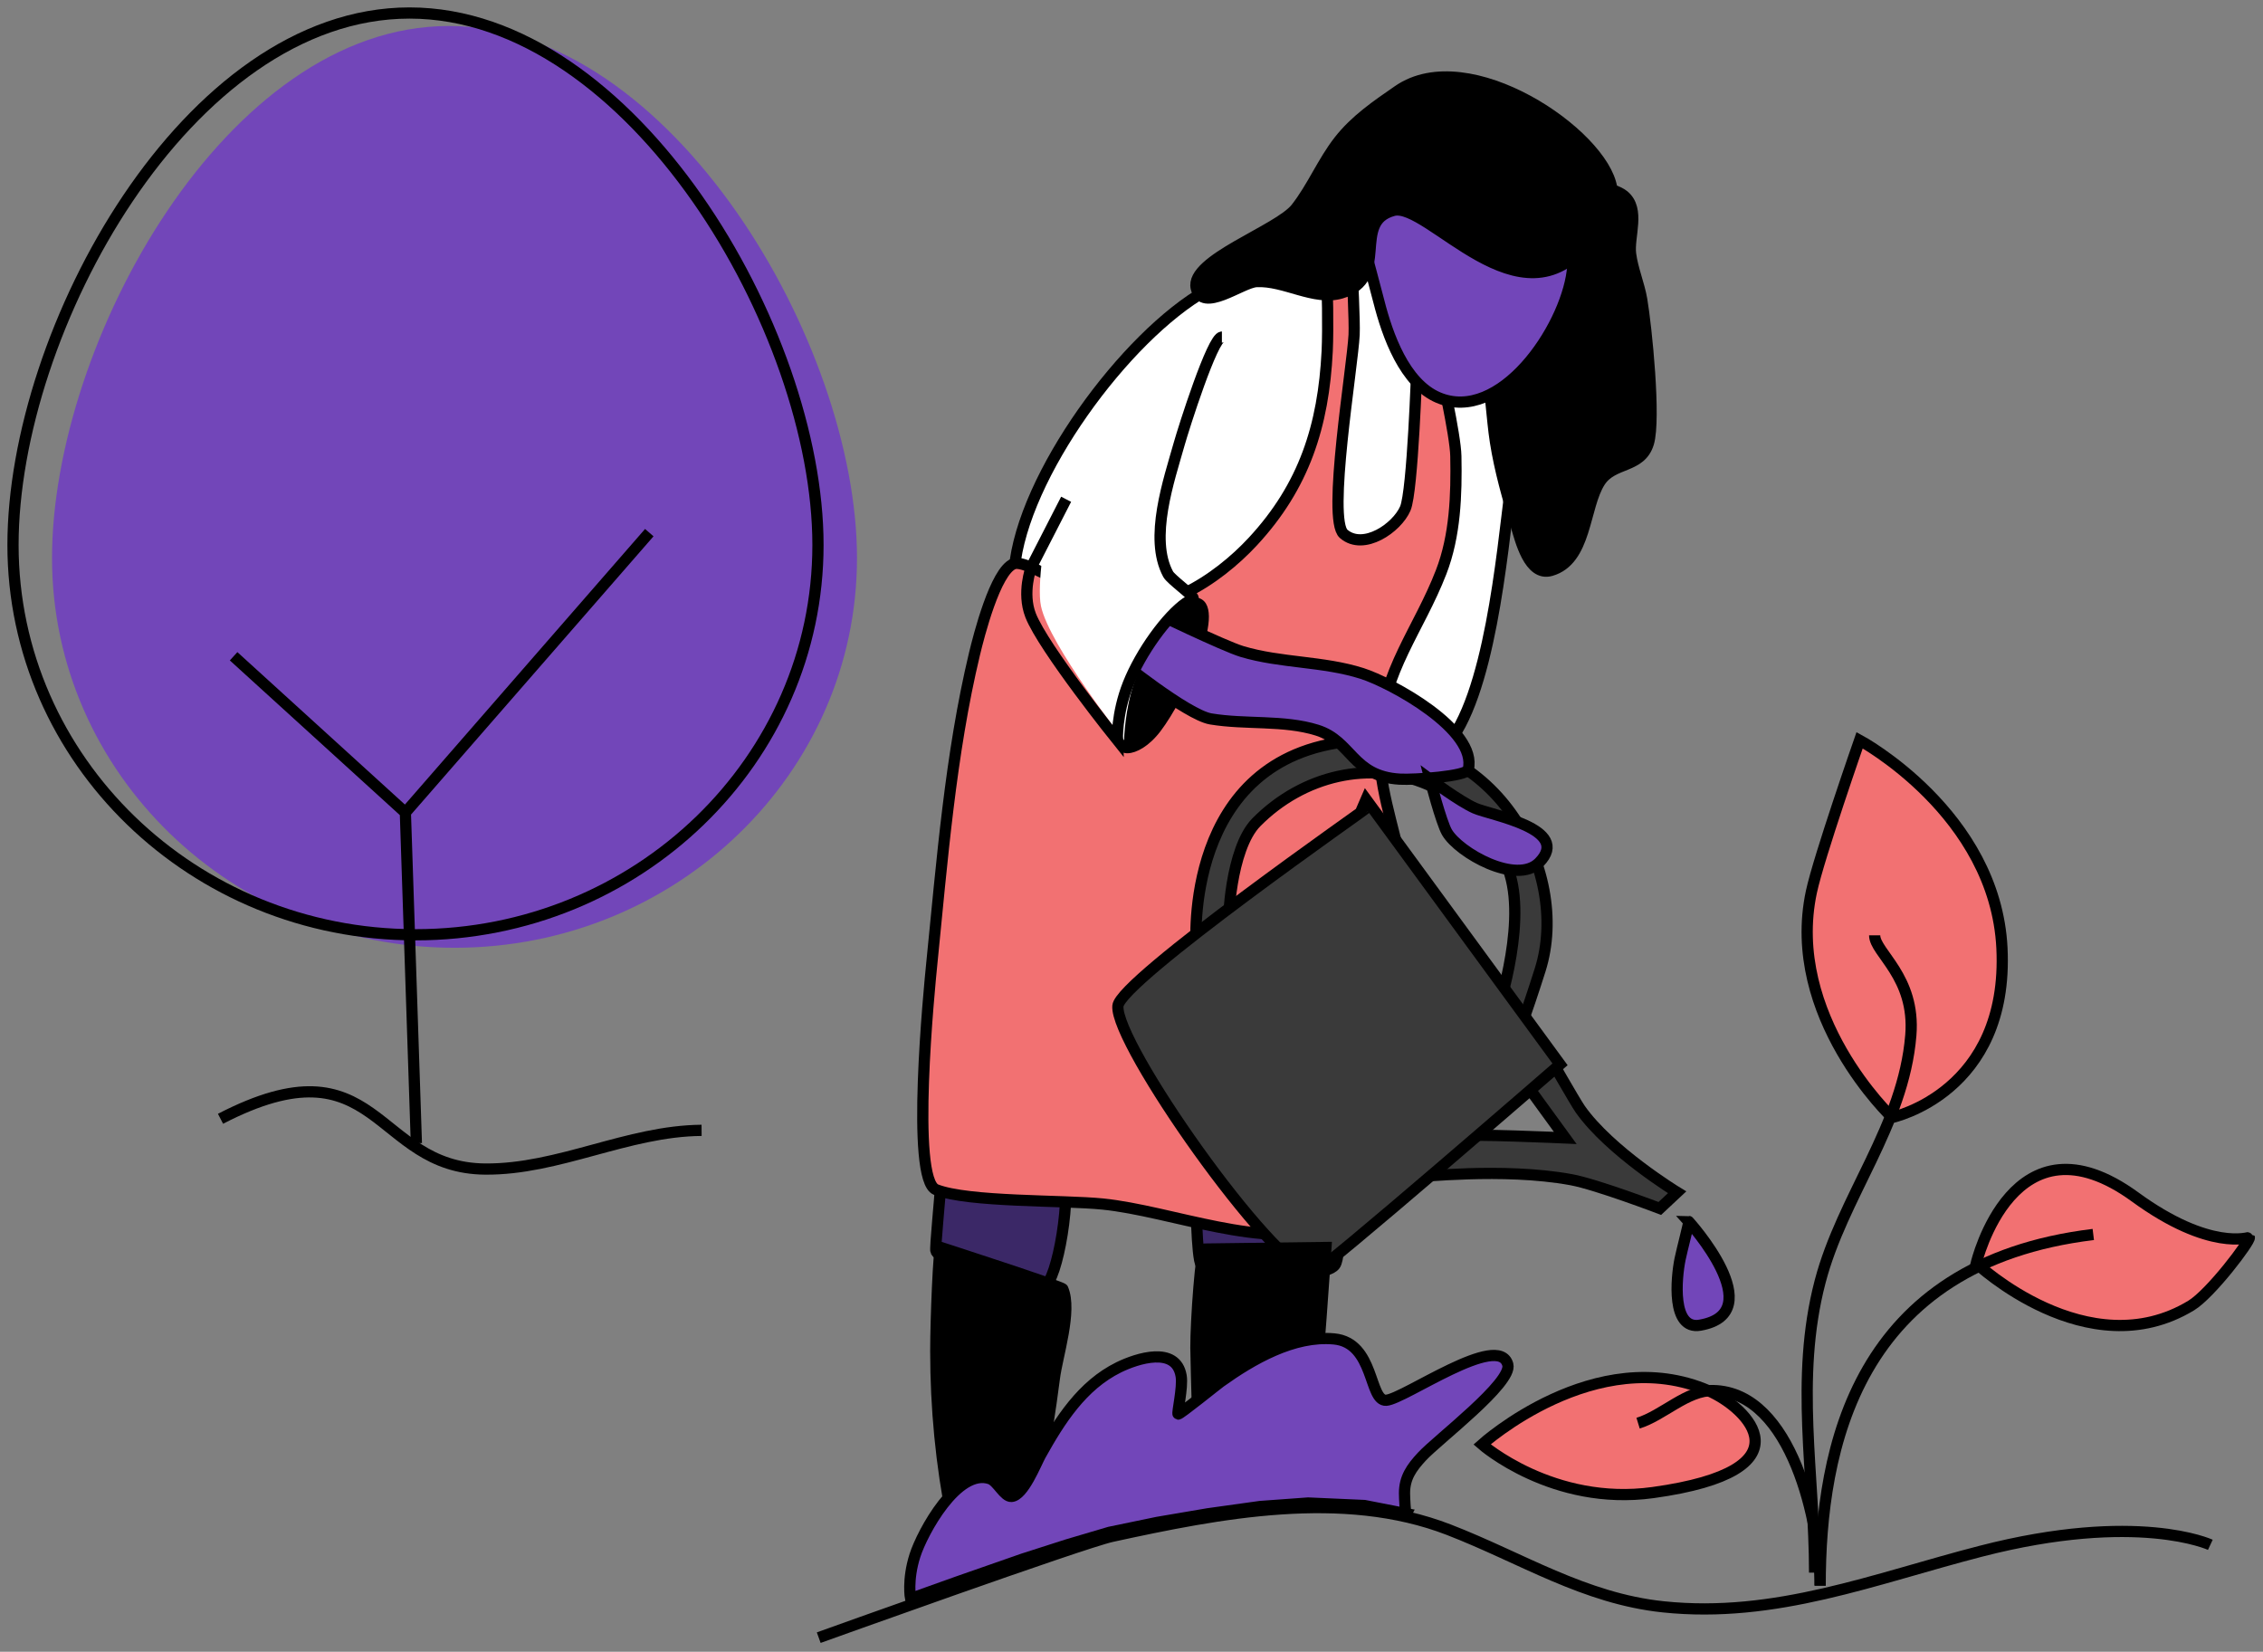
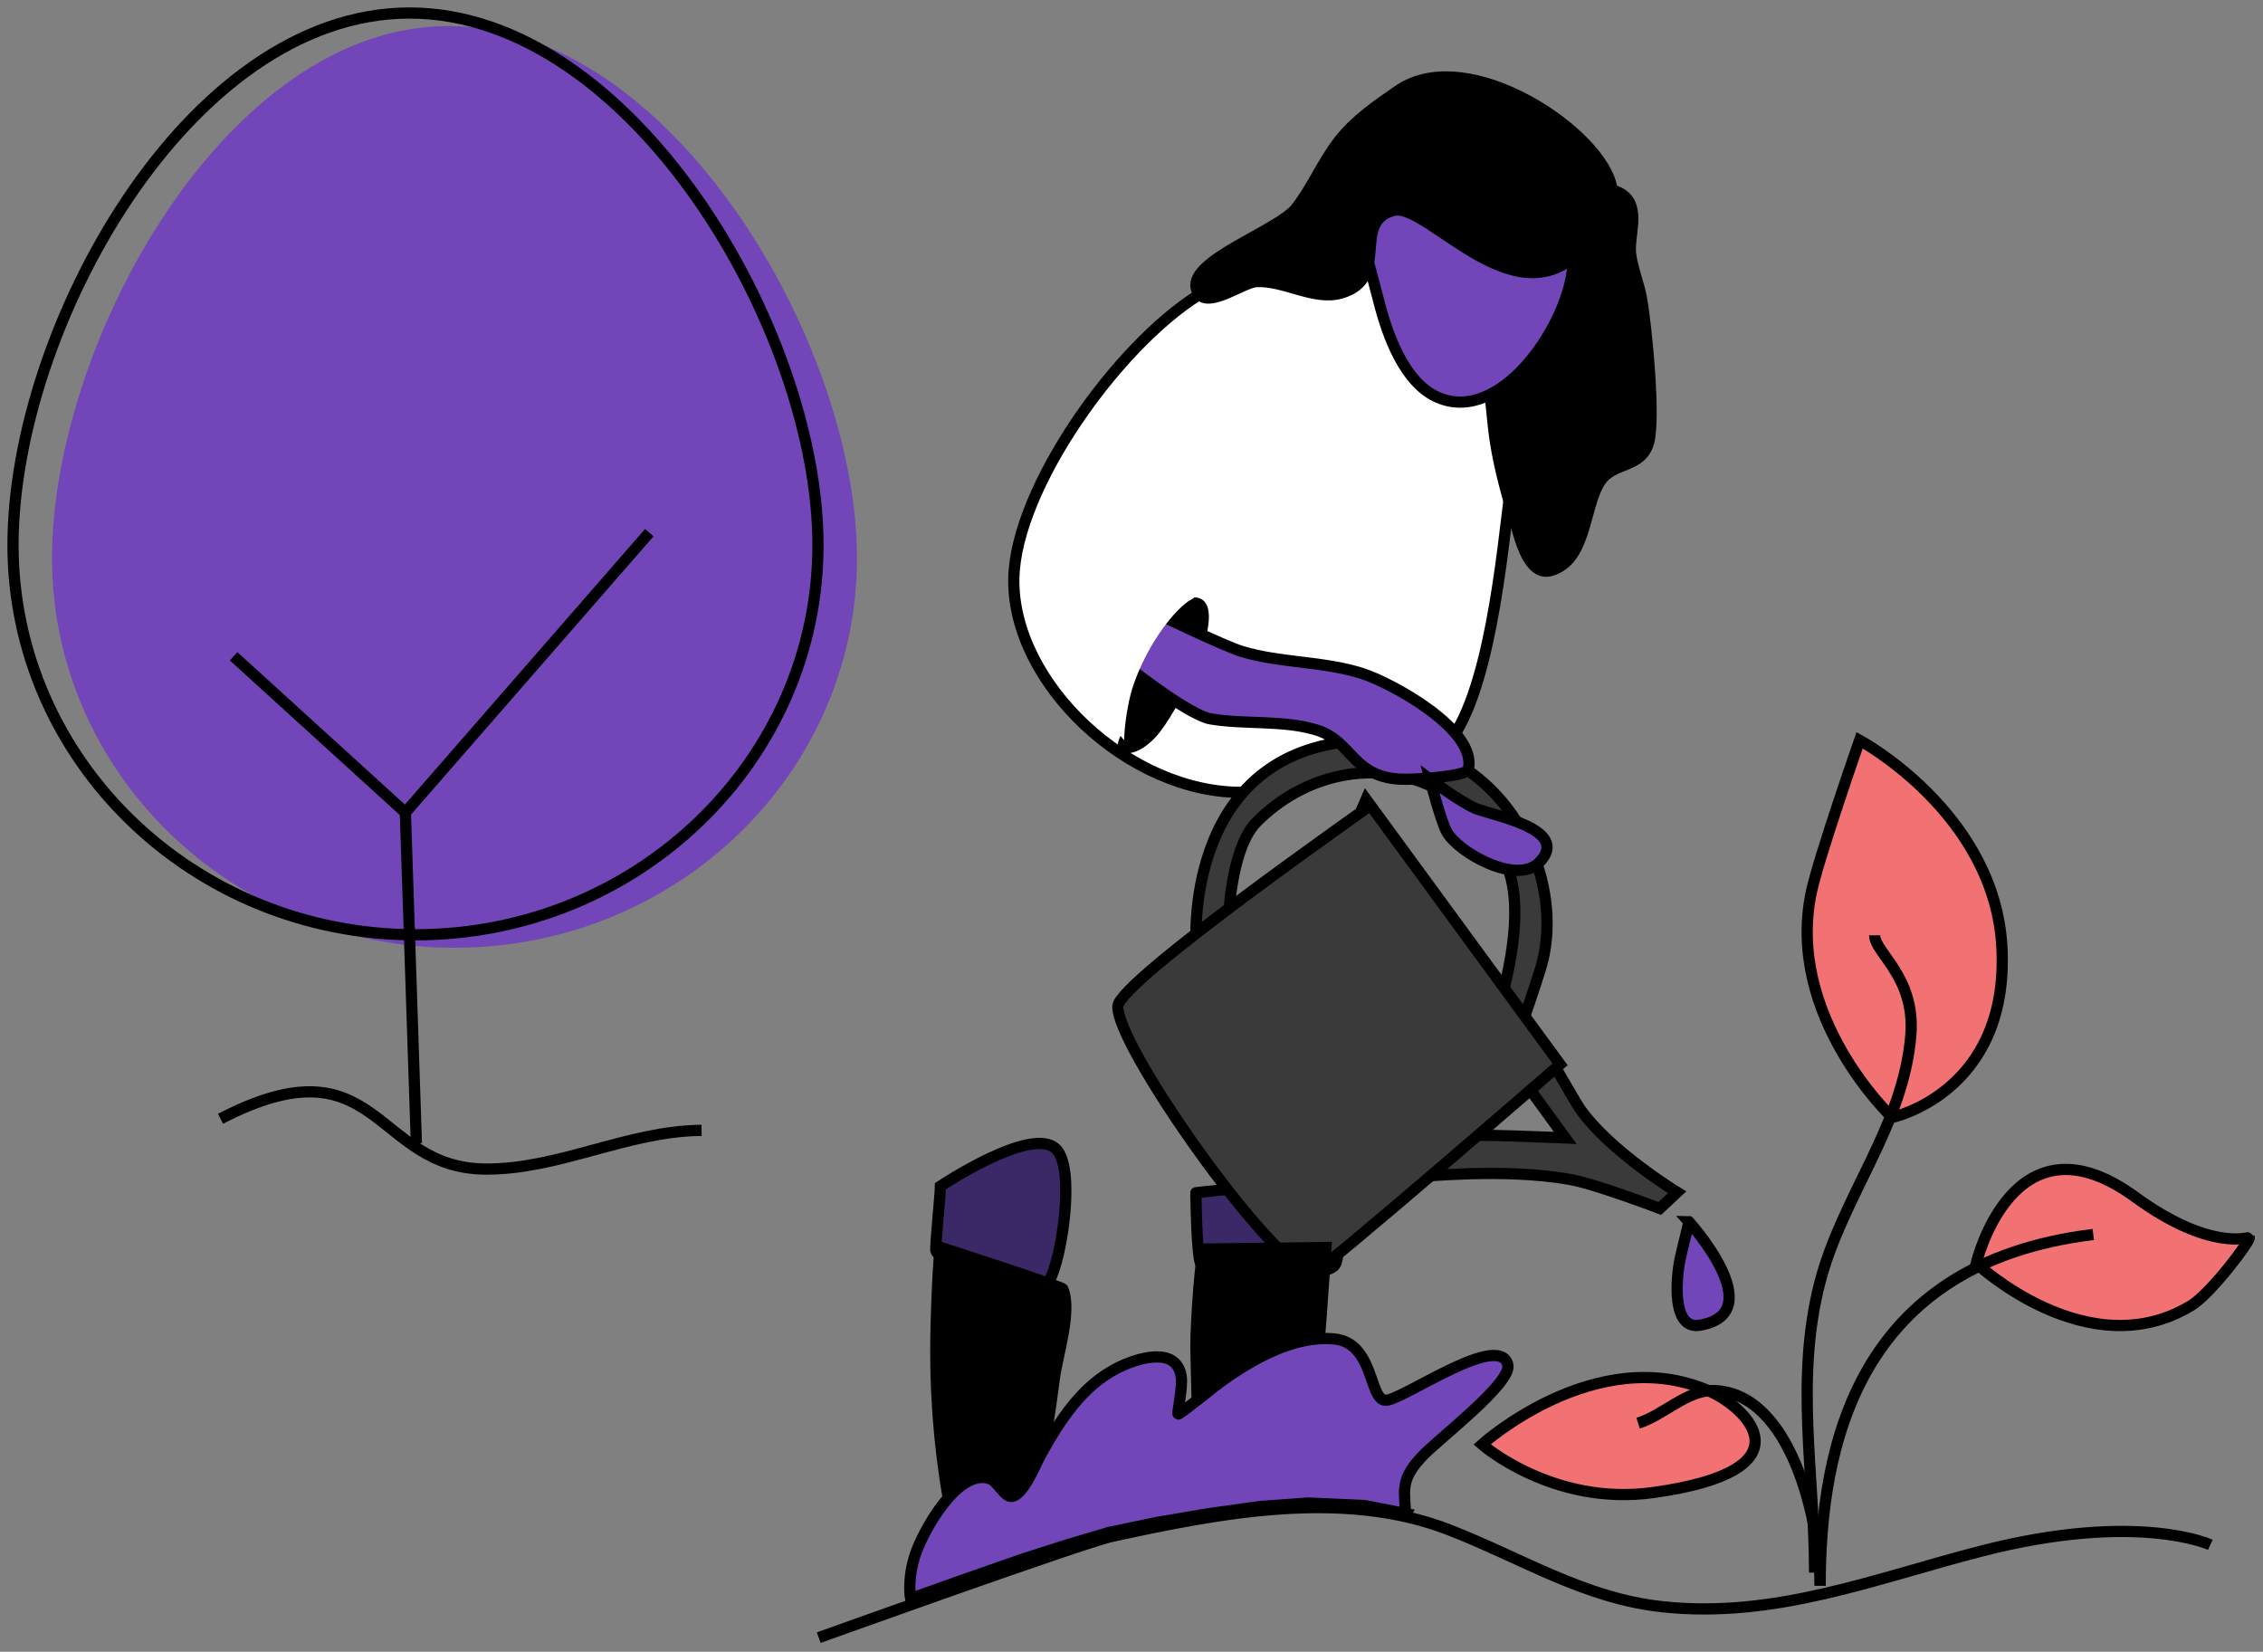
<svg xmlns="http://www.w3.org/2000/svg" width="174px" height="127px" viewBox="0 0 174 127" version="1.1">
  <rect x="0" y="0" width="174" height="127" fill="#808080" stroke="none" />
  <title>socialexperience</title>
  <g id="Home-Page" stroke="none" stroke-width="1" fill="none" fill-rule="evenodd">
    <g id="d_problems_we_solve" transform="translate(-530, -2158)">
      <g id="Group-28" transform="translate(0, 1857)">
        <g id="Group-7" transform="translate(443, 252)">
          <g id="socialexperience" transform="translate(88, 50)">
            <path d="M101.773,19.099 C98.746,18.427 94.605,19.716 91.768,21.319 C85.496,24.863 77.626,35.655 76.992,42.756 C76.28,50.737 84.99,59.481 93.768,59.908 C97.29,60.079 100.3,57.804 103.666,57.269 C105.954,56.906 108.2,58.541 110.13,56.423 C113.518,52.705 114.497,41.55 115.137,36.539 C115.385,34.598 116.488,31.545 115.63,29.626 C115.025,28.274 111.178,26.725 109.927,25.352 C107.192,22.351 104.8,19.772 101.773,19.099 Z" id="Path" stroke="#000000" stroke-width="0.862" fill="#FFFFFF" />
            <path d="M71.311,90.201 C71.311,90.83 70.87,95.031 70.964,95.201 C71.596,96.344 78.822,98.99 79.693,97.446 C80.638,95.772 81.715,88.8 80.183,87.33 C78.309,85.53 71.311,90.201 71.311,90.201 Z" id="Path" stroke="#000000" stroke-width="0.862" fill="#3B2867" />
            <path d="M90.951,90.706 C90.951,90.647 90.994,95.797 91.362,96.238 C91.493,96.395 100.576,97.666 101.638,96.268 C102.208,95.516 101.87,90.287 101.638,90.03 C101.213,89.561 90.951,90.706 90.951,90.706 Z" id="Path" stroke="#000000" stroke-width="0.862" fill="#3B2867" />
-             <path d="M100.996,20.621 C101.064,20.621 101.129,24.343 101.047,25.991 C100.761,31.739 99.279,36.374 95.338,40.628 C92.577,43.607 87.969,46.669 83.704,45.438 C82.287,45.029 77.993,41.94 76.937,42.352 C75.525,42.903 74.253,47.923 73.928,49.278 C72.085,56.968 71.432,65.259 70.642,73.117 C70.463,74.901 68.999,89.688 70.971,90.469 C73.446,91.449 80.736,91.266 83.794,91.577 C89.109,92.118 96.2,95.14 101.303,93.365 C104.97,92.09 106.073,86.509 106.587,83.28 C107.481,77.651 107.867,71.603 106.834,65.971 C106.173,62.366 104.857,59.308 105.067,55.549 C105.344,50.586 108.107,47.389 109.808,42.986 C110.895,40.174 110.995,37.053 110.939,34.073 C110.909,32.435 109.706,27.133 109.706,27.133 L107.938,27.172 C107.938,27.172 107.629,36.758 107.052,38.098 C106.412,39.583 103.845,41.364 102.315,40.05 C101.021,38.94 102.997,27.2 103.117,24.741 C103.167,23.732 102.971,19.917 102.971,19.917 L100.996,20.621 Z" id="Path" stroke="#000000" stroke-width="0.862" fill="#F27172" />
            <path d="M115.75,81.512 C115.171,80.758 119.35,86.494 119.35,86.494 C119.35,86.494 111.633,86.147 111.364,86.359 C110.824,86.785 107.924,89.333 107.951,89.446 C107.976,89.55 114.495,88.733 119.803,89.704 C121.744,90.058 126.622,91.917 126.622,91.917 L127.951,90.674 C127.951,90.674 122.8,87.531 120.513,84.298 C120.098,83.71 117.941,79.917 117.941,79.917 L115.75,81.512 Z" id="Path" stroke="#000000" stroke-width="0.862" fill="#3A3A3A" />
            <path d="M93.511,70.096 C93.39,70.096 93.57,64.274 95.605,62.218 C99.202,58.584 104.359,57.436 108.749,59.309 C111.711,60.573 114.146,63.09 115.092,66.208 C116.38,70.45 113.982,77.29 113.982,77.29 L115.256,79.917 C115.256,79.917 116.363,76.926 117.421,73.573 C119.828,65.936 113.882,54.961 102.906,55.984 C89.882,57.197 90.974,71.72 90.974,71.72 L93.511,70.096 Z" id="Path" stroke="#000000" stroke-width="0.862" fill="#3A3A3A" />
            <path d="M104.374,60.917 C104.374,60.968 85.115,74.387 84.955,76.347 C84.718,79.247 96.681,96.227 99.895,96.917 C100.334,97.011 118.951,80.837 118.951,80.837 L104.374,60.917 Z" id="Path" stroke="#000000" stroke-width="0.862" fill="#3A3A3A" />
            <g id="Group" transform="translate(15.955, 82.949)" stroke="#000000" stroke-width="0.862">
              <path d="M0,2.073 C12.197,-4.238 11.738,5.867 20.344,5.938 C26.001,5.986 31.284,3.007 36.989,2.962" id="Path" />
            </g>
            <path d="M110.212,17.214 C109.928,17.214 109.931,19.473 109.97,19.851 C110.256,22.636 112.459,24.6 113.17,27.237 C113.67,29.096 113.686,31.074 113.982,32.97 C114.324,35.162 114.946,37.323 115.586,39.447 C115.904,40.5 116.58,43.338 118.243,42.865 C120.999,42.08 120.755,37.982 122.018,36.032 C123.021,34.484 125.159,35.029 125.747,33.065 C126.3,31.216 125.594,24.173 125.231,22.041 C125.029,20.855 124.532,19.724 124.375,18.531 C124.2,17.194 125.135,15.098 123.853,14.042 C122.186,12.669 114.507,12.955 113.214,12.921 C110.357,12.846 110.212,17.214 110.212,17.214 Z" id="Path" stroke="#000000" stroke-width="0.862" fill="#000000" />
            <path d="M103.951,18.197 C103.951,18.138 104.795,21.295 105.018,22.174 C105.68,24.78 106.987,28.465 109.588,29.57 C114.343,31.59 119.313,24.329 119.888,19.883 C120.771,13.06 112.188,8.746 106.72,10.198 C104.161,10.878 103.951,18.197 103.951,18.197 Z" id="Path" stroke="#000000" stroke-width="0.862" fill="#7246B9" />
            <path d="M122.922,13.454 C123.159,14.924 121.916,16.525 121.135,17.553 C115.955,24.372 108.815,14.459 106.134,15.182 C102.844,16.068 105.977,20.409 102.118,21.533 C100.044,22.137 97.75,20.535 95.605,20.652 C94.455,20.714 91.442,23.108 90.978,21.147 C90.469,18.993 97.314,16.734 98.665,14.998 C99.93,13.375 100.699,11.448 101.964,9.826 C103.207,8.232 104.864,7.106 106.512,5.969 C111.908,2.246 122.248,9.283 122.922,13.454 Z" id="Path" stroke="#000000" stroke-width="0.862" fill="#000000" />
            <g id="Group" transform="translate(3, 1)" fill="#7246B9">
              <path d="M30.488,0 C47.568,0 61.893,24.364 61.893,40.904 C61.893,57.445 48.027,70.873 30.947,70.873 C13.867,70.873 0,57.445 0,40.904 C0,24.364 13.408,0 30.488,0 Z" id="Path" />
            </g>
            <g id="Group" transform="translate(0, 0)" stroke="#000000" stroke-width="0.862">
              <path d="M30.488,0 C47.568,0 61.893,24.364 61.893,40.904 C61.893,57.445 48.027,70.873 30.947,70.873 C13.867,70.873 0,57.445 0,40.904 C0,24.364 13.408,0 30.488,0 Z" id="Path" />
            </g>
            <g id="Group" transform="translate(16.962, 39.954)" stroke="#000000" stroke-width="0.862">
              <polyline id="Path" points="31.961 0 13.206 21.522 0 9.506 13.206 21.522 14.053 46.947" />
            </g>
            <path d="M61.951,124.917 C61.951,124.917 82.219,117.626 84.506,117.128 C92.747,115.335 102.237,113.464 110.389,116.615 C115.982,118.777 120.794,121.908 126.887,122.547 C135.516,123.451 143.121,120.38 151.304,118.272 C163.356,115.165 168.951,117.779 168.951,117.779" id="Path" stroke="#000000" stroke-width="0.862" />
            <path d="M144.484,84.917 C144.484,84.917 153.47,83.009 152.928,71.902 C152.421,61.53 141.984,55.917 141.984,55.917 C141.984,55.917 138.842,64.925 138.276,67.574 C136.235,77.136 144.484,84.917 144.484,84.917 Z" id="Path" stroke="#000000" stroke-width="0.862" fill="#F27172" />
            <path d="M150.951,96.132 C150.951,96.132 153.781,84.185 163.174,91.038 C168.94,95.245 171.94,94.118 171.949,94.146 C172.038,94.419 168.992,98.461 167.476,99.381 C159.529,104.204 150.951,96.132 150.951,96.132 Z" id="Path" stroke="#000000" stroke-width="0.862" fill="#F27172" />
-             <path d="M130.376,105.936 C121.705,102.169 112.951,110.06 112.951,110.06 C112.951,110.06 118.383,114.828 126.094,113.762 C138.331,112.072 133.375,107.239 130.376,105.936 Z" id="Path" stroke="#000000" stroke-width="0.862" fill="#F27172" />
+             <path d="M130.376,105.936 C121.705,102.169 112.951,110.06 112.951,110.06 C112.951,110.06 118.383,114.828 126.094,113.762 C138.331,112.072 133.375,107.239 130.376,105.936 " id="Path" stroke="#000000" stroke-width="0.862" fill="#F27172" />
            <path d="M138.951,120.917 C138.951,110.327 141.713,96.128 159.951,93.917" id="Path" stroke="#000000" stroke-width="0.862" />
            <path d="M138.523,119.917 C138.523,112.385 136.99,105.035 138.945,97.554 C140.663,90.98 145.351,85.558 145.921,78.606 C146.291,74.095 143.141,72.259 143.141,70.917" id="Path" stroke="#000000" stroke-width="0.862" />
            <path d="M138.951,120.917 C138.951,116.284 136.822,106.049 130.74,105.918 C128.714,105.874 126.873,107.833 124.951,108.426" id="Path" stroke="#000000" stroke-width="0.862" />
            <path d="M71.343,94.917 C71.178,94.917 70.951,100.409 70.951,102.889 C70.951,107.24 71.367,111.608 72.223,115.876 C72.669,118.104 73.464,118.917 73.464,118.917 L78.189,116.379 C78.189,116.379 79.46,109.841 80.071,104.965 C80.283,103.268 81.439,99.784 80.717,98.105 C80.642,97.931 71.343,94.917 71.343,94.917 Z" id="Path" stroke="#000000" stroke-width="0.862" fill="#000000" />
            <path d="M91.626,95.038 C91.352,94.894 90.94,100.62 90.952,102.628 C90.959,103.84 91.231,112.917 91.231,112.917 C91.231,112.917 99.488,110.967 99.878,108.055 C100.294,104.946 100.951,94.917 100.951,94.917 L91.626,95.038 Z" id="Path" stroke="#000000" stroke-width="0.862" fill="#000000" />
            <path d="M107.131,115.386 L103.907,114.756 L99.579,114.564 L95.893,114.832 L91.876,115.392 L87.986,116.054 L84.312,116.815 L81.043,117.782 L77.665,118.866 L72.602,120.634 L69.011,121.917 C69.011,121.917 68.742,120.499 69.35,118.597 C69.921,116.811 72.62,111.834 75.123,112.7 C75.697,112.899 76.226,114.1 76.773,114.059 C77.69,113.992 78.649,111.518 79.006,110.877 C80.481,108.234 82.194,105.518 85.025,104.129 C86.416,103.447 89.427,102.465 89.817,104.798 C89.965,105.681 89.478,107.704 89.586,107.727 C89.722,107.755 92.56,105.456 92.846,105.252 C95.264,103.523 98.466,101.657 101.574,101.947 C104.703,102.24 104.241,106.75 105.584,106.664 C106.962,106.575 114.252,101.374 114.934,103.922 C115.308,105.317 109.548,109.679 108.336,110.987 C107.539,111.846 106.991,112.612 106.991,113.806 C106.991,114.182 107.059,115.527 107.131,115.386 Z" id="Path" stroke="#000000" stroke-width="0.862" fill="#7246B9" />
            <path d="M85.105,55.706 C84.364,57.238 86.447,57.566 88.235,55.216 C90.109,52.755 93.637,45.394 91.017,44.945 C89.612,44.703 88.912,46.121 88.335,46.579 C86.034,48.409 85.807,54.252 85.105,55.706 Z" id="Path" fill="#000000" />
            <path d="M84.951,49.673 C84.951,49.673 90.262,53.969 92.093,54.276 C94.756,54.723 97.693,54.338 100.269,55.14 C102.949,55.975 102.964,58.691 106.623,58.908 C107.761,58.975 111.764,58.688 111.892,58.171 C112.65,55.118 105.97,51.493 103.724,50.781 C100.719,49.827 97.478,49.99 94.493,49.093 C93.091,48.672 87.391,45.917 87.391,45.917 C87.391,45.917 85.574,49.303 84.951,49.673 Z" id="Path" stroke="#000000" stroke-width="0.862" fill="#7246B9" />
            <path d="M92.951,24.917 C92.27,24.917 90.181,31.869 89.855,33.088 C89.123,35.83 87.65,40.302 89.057,43.047 C89.264,43.45 90.874,44.664 90.874,44.882 C90.874,44.966 90.418,45.193 90.357,45.238 C88.912,46.291 87.129,48.872 86.187,51.555 C85.496,53.52 85.425,55.917 85.425,55.917 C85.425,55.917 79.676,48.616 79.039,45.599 C78.7,43.996 79.455,39.548 79.455,39.548 L92.951,24.917 Z" id="Path" fill="#FFFFFF" />
-             <path d="M92.951,24.917 C92.229,24.917 90.012,31.909 89.666,33.135 C88.889,35.892 87.326,40.39 88.819,43.15 C89.039,43.556 90.747,44.777 90.747,44.997 C90.747,45.081 90.263,45.31 90.198,45.354 C88.725,46.373 86.716,49.137 85.753,51.564 C84.827,53.898 84.917,55.917 84.917,55.917 C84.917,55.917 79.237,48.845 78.244,46.316 C77.561,44.575 78.288,42.624 78.288,42.624 L80.974,37.387" id="Path" stroke="#000000" stroke-width="0.862" />
            <path d="M108.951,58.917 C108.951,58.917 109.808,62.223 110.255,62.992 C111.174,64.57 115.618,67.078 117.349,65.313 C119.893,62.719 113.631,61.683 112.402,61.138 C111.212,60.611 108.951,58.917 108.951,58.917 Z" id="Path" stroke="#000000" stroke-width="0.862" fill="#7246B9" />
            <path d="M128.843,92.917 C128.903,92.917 128.312,95.15 128.176,95.826 C127.882,97.287 127.508,101.272 129.712,100.892 C135.215,99.942 128.843,92.917 128.843,92.917 Z" id="Path" stroke="#000000" stroke-width="0.862" fill="#7246B9" />
          </g>
        </g>
      </g>
    </g>
  </g>
</svg>